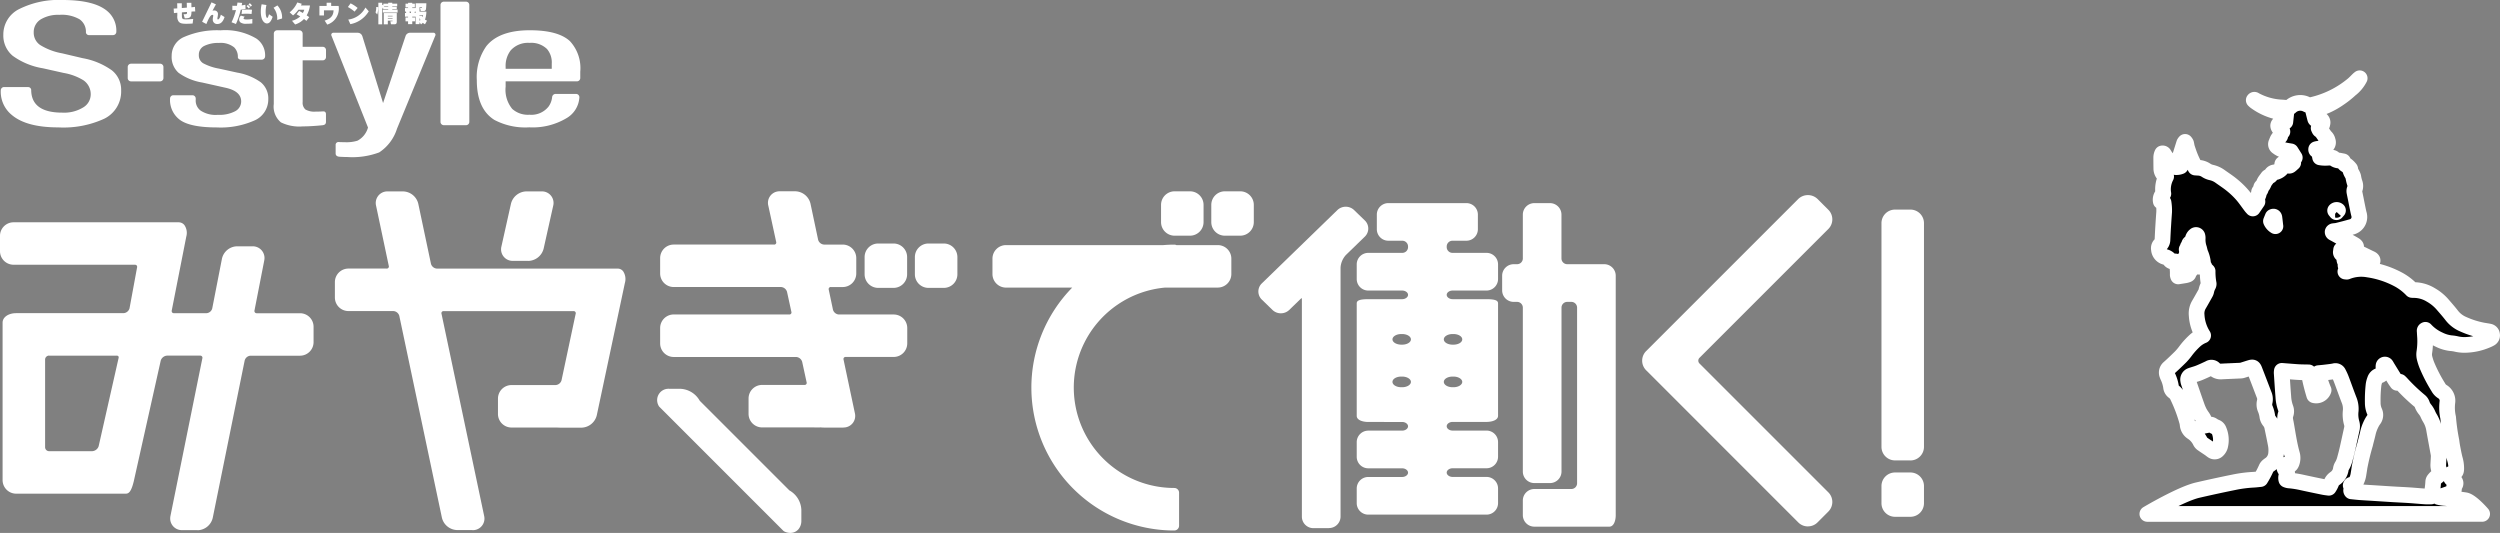
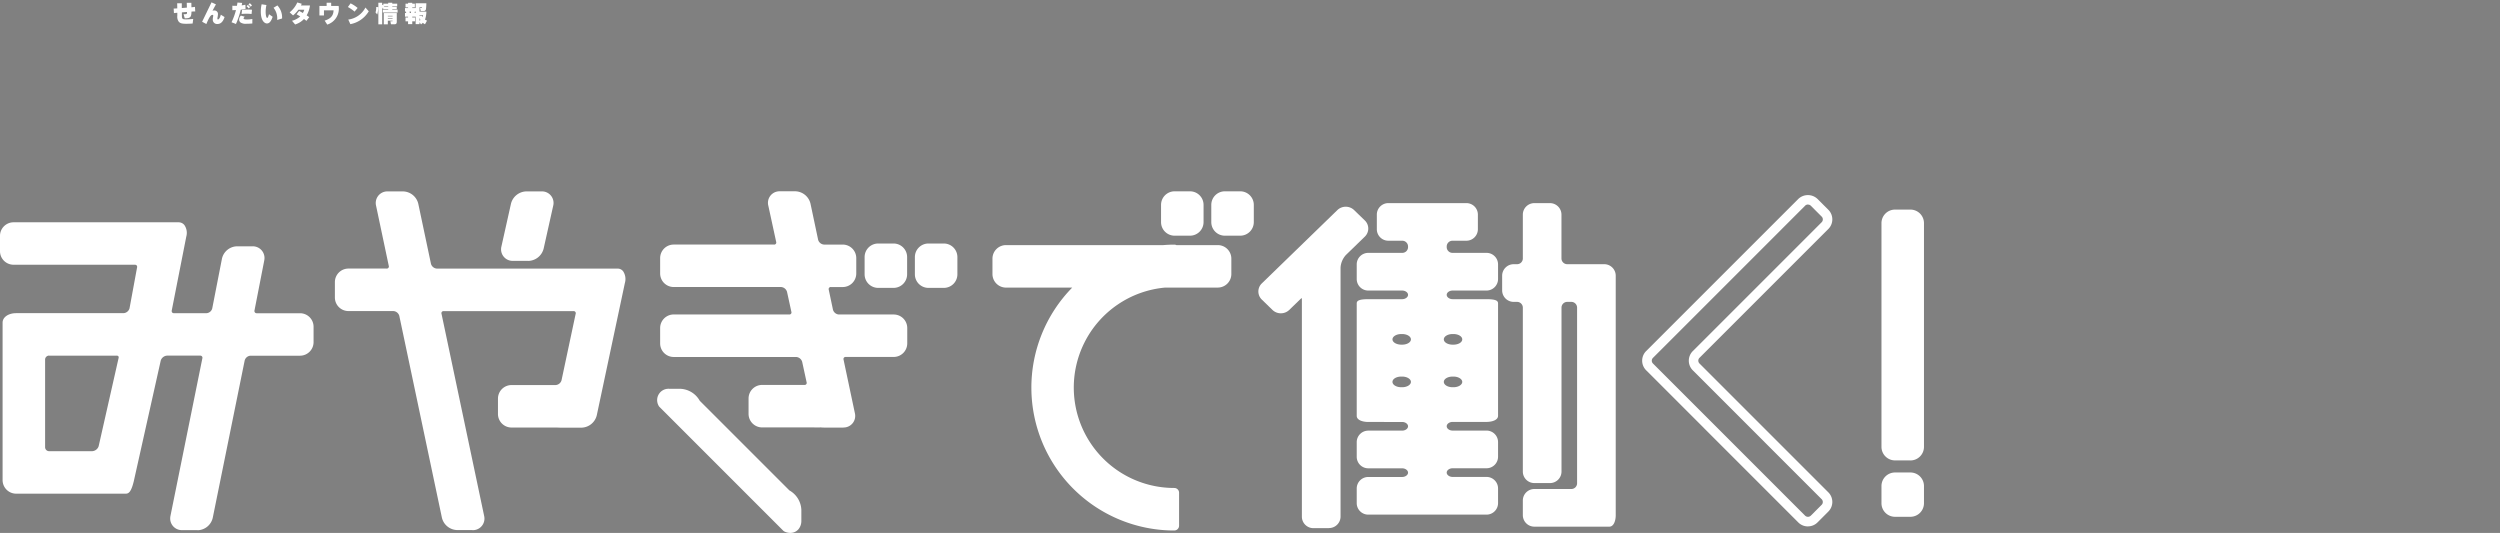
<svg xmlns="http://www.w3.org/2000/svg" width="319.002" height="68" viewBox="0 0 319.002 68">
  <rect x="0" y="0" width="319.002" height="68" fill="#808080" stroke="none" />
  <g id="グループ_5552" data-name="グループ 5552" transform="translate(-975 -243)">
    <g id="Clip_path_group" data-name="Clip path group" transform="translate(975 243)">
      <path id="パス_16" data-name="パス 16" d="M235.73,39.173a1.106,1.106,0,0,1,1.119-1.087h1.74A1.106,1.106,0,0,0,239.708,37V35.1a1.106,1.106,0,0,0-1.119-1.087h-9.922a1.107,1.107,0,0,0-1.12,1.087V37a1.107,1.107,0,0,0,1.12,1.087h1.744a1.106,1.106,0,0,1,1.119,1.087v.109a1.105,1.105,0,0,1-1.119,1.087H226.1a1.106,1.106,0,0,0-1.119,1.087v1.9a1.106,1.106,0,0,0,1.119,1.087h4.313a.936.936,0,1,1,.367,1.835,1,1,0,0,1-.367,0H226.1c-.616,0-1.119.077-1.119.172V60.8c0,.227.5.412,1.119.412h4.313a.936.936,0,1,1,.367,1.835,1,1,0,0,1-.367,0H226.1a1.106,1.106,0,0,0-1.119,1.087v1.9a1.106,1.106,0,0,0,1.119,1.087h4.313a.936.936,0,1,1,.367,1.835,1,1,0,0,1-.367,0H226.1a1.106,1.106,0,0,0-1.119,1.087v1.9a1.106,1.106,0,0,0,1.119,1.087h15.064a1.107,1.107,0,0,0,1.12-1.087v-1.9a1.107,1.107,0,0,0-1.12-1.087h-4.313a.936.936,0,1,1-.367-1.835,1,1,0,0,1,.367,0h4.313a1.106,1.106,0,0,0,1.12-1.087v-1.9a1.106,1.106,0,0,0-1.12-1.087h-4.313a.936.936,0,1,1-.367-1.835,1,1,0,0,1,.367,0h4.313c.617,0,1.12-.186,1.12-.412V46.454c0-.1-.5-.172-1.12-.172h-4.313a.936.936,0,1,1-.367-1.835,1,1,0,0,1,.367,0h4.313a1.106,1.106,0,0,0,1.12-1.087v-1.9a1.107,1.107,0,0,0-1.12-1.087h-4.313a1.106,1.106,0,0,1-1.119-1.087v-.113ZM229.174,51.03c0-.372.5-.68,1.12-.68h.113c.617,0,1.12.3,1.12.68s-.5.675-1.12.675h-.113C229.677,51.7,229.174,51.4,229.174,51.03Zm1.12,6.107c-.617,0-1.12-.3-1.12-.68s.5-.68,1.12-.68h.113c.617,0,1.12.308,1.12.68s-.5.68-1.12.68Zm7.783-.68c0,.372-.5.68-1.119.68h-.113c-.616,0-1.119-.3-1.119-.68s.5-.68,1.119-.68h.113C237.574,55.778,238.077,56.086,238.077,56.457Zm-1.119-6.107c.616,0,1.119.3,1.119.68s-.5.675-1.119.675h-.113c-.616,0-1.119-.3-1.119-.675s.5-.68,1.119-.68Z" transform="translate(-51.493 -7.726)" fill="#fff" />
      <path id="パス_17" data-name="パス 17" d="M241.054,73.285H225.99a1.47,1.47,0,0,1-1.486-1.45v-1.9a1.472,1.472,0,0,1,1.486-1.454H230.3c.408,0,.753-.254.753-.553s-.345-.553-.753-.553H225.99a1.472,1.472,0,0,1-1.486-1.454v-1.9a1.475,1.475,0,0,1,1.486-1.454H230.3c.408,0,.753-.254.753-.553s-.345-.553-.753-.553H225.99c-.739,0-1.486-.24-1.486-.779V46.332c0-.322.253-.539,1.486-.539H230.3c.408,0,.753-.254.753-.553s-.345-.548-.753-.548H225.99a1.472,1.472,0,0,1-1.486-1.454v-1.9a1.475,1.475,0,0,1,1.486-1.454H230.3a.735.735,0,0,0,.753-.72v-.109a.738.738,0,0,0-.753-.72h-1.744a1.47,1.47,0,0,1-1.486-1.45v-1.9a1.47,1.47,0,0,1,1.486-1.45h9.922a1.468,1.468,0,0,1,1.486,1.45v1.9a1.47,1.47,0,0,1-1.486,1.45h-1.74a.735.735,0,0,0-.752.72v.109a.738.738,0,0,0,.752.72h4.313a1.472,1.472,0,0,1,1.487,1.454v1.9a1.475,1.475,0,0,1-1.487,1.454h-4.313c-.407,0-.752.254-.752.548s.345.553.752.553h4.313c1.232,0,1.487.217,1.487.539V60.676c0,.539-.748.779-1.487.779h-4.313c-.407,0-.752.254-.752.553s.345.553.752.553h4.313a1.472,1.472,0,0,1,1.487,1.454v1.9a1.475,1.475,0,0,1-1.487,1.454h-4.313c-.407,0-.752.254-.752.553s.345.553.752.553h4.313a1.472,1.472,0,0,1,1.487,1.454v1.9A1.471,1.471,0,0,1,241.054,73.285ZM225.99,69.212a.735.735,0,0,0-.752.72v1.9a.738.738,0,0,0,.752.72h15.064a.735.735,0,0,0,.753-.72v-1.9a.738.738,0,0,0-.753-.72h-4.313a1.3,1.3,0,1,1,0-2.569h4.313a.735.735,0,0,0,.753-.72v-1.9a.738.738,0,0,0-.753-.72h-4.313a1.3,1.3,0,1,1,0-2.569h4.313a1.65,1.65,0,0,0,.753-.14V46.582a4.679,4.679,0,0,0-.753-.05h-4.313a1.3,1.3,0,1,1,0-2.569h4.313a.735.735,0,0,0,.753-.72v-1.9a.738.738,0,0,0-.753-.72h-4.313a1.472,1.472,0,0,1-1.486-1.454v-.109a1.475,1.475,0,0,1,1.486-1.454h1.74a.741.741,0,0,0,.757-.72v-1.9a.739.739,0,0,0-.757-.72h-9.922a.735.735,0,0,0-.753.72v1.9a.738.738,0,0,0,.753.72H230.3a1.471,1.471,0,0,1,1.486,1.454v.109a1.474,1.474,0,0,1-1.486,1.454H225.99a.735.735,0,0,0-.752.72v1.9a.738.738,0,0,0,.752.72H230.3a1.3,1.3,0,1,1,0,2.569H225.99a5.2,5.2,0,0,0-.752.05V60.595a1.711,1.711,0,0,0,.752.14H230.3a1.3,1.3,0,1,1,0,2.569H225.99a.735.735,0,0,0-.752.72v1.9a.738.738,0,0,0,.752.72H230.3a1.3,1.3,0,1,1,.376,2.569,1.312,1.312,0,0,1-.376,0H225.99Z" transform="translate(-51.385 -7.618)" fill="#fff" />
      <path id="パス_18" data-name="パス 18" d="M259.679,41.807h-2.723a1.106,1.106,0,0,1-1.119-1.087V35.1a1.106,1.106,0,0,0-1.119-1.087h-1.962a1.107,1.107,0,0,0-1.12,1.087v5.623a1.105,1.105,0,0,1-1.119,1.087h-.4A1.106,1.106,0,0,0,249,42.9v1.9a1.106,1.106,0,0,0,1.119,1.087h.4a1.105,1.105,0,0,1,1.119,1.087v20.95a1.107,1.107,0,0,0,1.12,1.087h1.957a1.106,1.106,0,0,0,1.119-1.087V46.963a1.106,1.106,0,0,1,1.119-1.087h.485a1.107,1.107,0,0,1,1.119,1.087V69.4a1.106,1.106,0,0,1-1.119,1.087h-4.685a1.105,1.105,0,0,0-1.119,1.087v1.9a1.105,1.105,0,0,0,1.119,1.087h9.555c.25,0,.449-.489.449-1.087V42.9a1.107,1.107,0,0,0-1.12-1.087h-1.957Z" transform="translate(-56.952 -7.728)" fill="#fff" />
      <path id="パス_19" data-name="パス 19" d="M262.2,74.822h-9.555a1.471,1.471,0,0,1-1.486-1.454v-1.9a1.47,1.47,0,0,1,1.486-1.45h4.685a.735.735,0,0,0,.752-.72V46.86a.737.737,0,0,0-.752-.72h-.485a.735.735,0,0,0-.752.72v20.95a1.471,1.471,0,0,1-1.486,1.45h-1.962a1.47,1.47,0,0,1-1.486-1.45V46.86a.738.738,0,0,0-.753-.72h-.4a1.472,1.472,0,0,1-1.486-1.454v-1.9a1.475,1.475,0,0,1,1.486-1.454h.4a.735.735,0,0,0,.753-.72V34.989a1.47,1.47,0,0,1,1.486-1.45h1.957a1.471,1.471,0,0,1,1.486,1.45v5.622a.738.738,0,0,0,.752.72h4.685a1.472,1.472,0,0,1,1.487,1.454V73.368c0,.7-.254,1.454-.816,1.454m-9.555-4.073a.734.734,0,0,0-.752.72v1.9a.734.734,0,0,0,.752.72h9.487a1.415,1.415,0,0,0,.15-.72V42.786a.738.738,0,0,0-.753-.72h-4.685a1.471,1.471,0,0,1-1.486-1.45V34.994a.738.738,0,0,0-.752-.72h-1.962a.734.734,0,0,0-.752.72v5.623a1.471,1.471,0,0,1-1.487,1.45H250a.735.735,0,0,0-.752.72v1.9a.738.738,0,0,0,.752.72h.4a1.472,1.472,0,0,1,1.487,1.454v20.95a.737.737,0,0,0,.752.72h1.962a.735.735,0,0,0,.752-.72V46.864a1.475,1.475,0,0,1,1.486-1.454h.485a1.476,1.476,0,0,1,1.491,1.454V69.3a1.475,1.475,0,0,1-1.486,1.454h-4.689Z" transform="translate(-56.844 -7.62)" fill="#fff" />
      <path id="パス_20" data-name="パス 20" d="M221.7,37.8a1.067,1.067,0,0,0,.027-1.509l-.027-.027-1.387-1.346a1.146,1.146,0,0,0-1.581,0l-9.664,9.374a1.067,1.067,0,0,0-.027,1.509l.027.027,1.386,1.346a1.144,1.144,0,0,0,1.586,0l1.463-1.418c.434-.421.793-.281.793.317V73.8a1.105,1.105,0,0,0,1.119,1.087h1.962A1.113,1.113,0,0,0,218.5,73.8V41.995a2.941,2.941,0,0,1,.793-1.853l2.419-2.342Z" transform="translate(-47.802 -7.861)" fill="#fff" />
      <path id="パス_21" data-name="パス 21" d="M217.265,75.147H215.3a1.47,1.47,0,0,1-1.486-1.45V45.966a.761.761,0,0,0-.019-.177.784.784,0,0,0-.154.118l-1.463,1.418a1.547,1.547,0,0,1-2.093,0L208.7,45.979a1.431,1.431,0,0,1-.036-2.025l.036-.036,9.664-9.378a1.547,1.547,0,0,1,2.093,0l1.391,1.346a1.432,1.432,0,0,1,.036,2.025l-.036.036-2.419,2.347a2.645,2.645,0,0,0-.68,1.59v31.8a1.471,1.471,0,0,1-1.486,1.45m-3.416-30.11c.321,0,.7.245.7.929V73.689a.737.737,0,0,0,.752.72h1.962a.742.742,0,0,0,.756-.72v-31.8a3.342,3.342,0,0,1,.9-2.12l2.415-2.342a.7.7,0,0,0,.022-.992l-.022-.023-1.386-1.346a.8.8,0,0,0-1.074,0l-9.664,9.378a.7.7,0,0,0-.018.992l.018.018L210.6,46.8a.8.8,0,0,0,1.073,0l1.463-1.418a1.029,1.029,0,0,1,.712-.344" transform="translate(-47.693 -7.754)" fill="#fff" />
      <path id="パス_22" data-name="パス 22" d="M193.283,41.25h-5.546v-.059c-.467,0-.933.023-1.391.059H166.267a1.122,1.122,0,0,0-1.119,1.119v1.957a1.122,1.122,0,0,0,1.119,1.119h9.99a17.624,17.624,0,0,0,11.48,30.994v-4.2a13.423,13.423,0,0,1-1.182-26.794h6.732a1.121,1.121,0,0,0,1.119-1.119V42.369a1.121,1.121,0,0,0-1.119-1.119" transform="translate(-37.892 -9.359)" fill="#fff" />
      <path id="パス_23" data-name="パス 23" d="M187.551,76.87a18.233,18.233,0,0,1-13.026-30.994h-8.445a1.731,1.731,0,0,1-1.731-1.731V42.184a1.731,1.731,0,0,1,1.731-1.731H186.16c.5-.041.956-.059,1.391-.059a.585.585,0,0,1,.263.059H193.1a1.731,1.731,0,0,1,1.731,1.731v1.957a1.731,1.731,0,0,1-1.731,1.731h-6.705a12.811,12.811,0,0,0,1.155,25.571.612.612,0,0,1,.612.612v4.2a.612.612,0,0,1-.612.612m-.258-35.248c-.331,0-.679.023-1.087.054H166.076a.517.517,0,0,0-.512.512v1.957a.516.516,0,0,0,.508.512h9.99a.61.61,0,0,1,.4,1.074,17.014,17.014,0,0,0,10.475,29.911V72.657a14.034,14.034,0,0,1-.63-28h6.786a.507.507,0,0,0,.508-.512V42.184a.516.516,0,0,0-.508-.512h-5.55a.568.568,0,0,1-.258-.059" transform="translate(-37.71 -9.178)" fill="#fff" />
-       <path id="パス_24" data-name="パス 24" d="M295.145,36.281a1.12,1.12,0,0,0,0-1.586l-1.387-1.386a1.121,1.121,0,0,0-1.581,0L275.731,49.755l-1.586,1.586-1.386,1.386a1.121,1.121,0,0,0,0,1.581l1.386,1.386c.435.435,1.147,1.151,1.586,1.586l16.446,16.446a1.121,1.121,0,0,0,1.581,0l1.387-1.386a1.12,1.12,0,0,0,0-1.586L278.7,54.308a1.121,1.121,0,0,1,0-1.581l16.446-16.442Z" transform="translate(-62.28 -7.493)" fill="#fff" />
      <path id="パス_25" data-name="パス 25" d="M292.786,74.488a1.72,1.72,0,0,1-1.223-.507L272.149,54.563a1.73,1.73,0,0,1,0-2.447L291.567,32.7a1.774,1.774,0,0,1,2.446,0l1.387,1.386a1.732,1.732,0,0,1,0,2.447L278.954,52.977a.509.509,0,0,0,0,.72L295.4,70.143a1.732,1.732,0,0,1,0,2.447l-1.382,1.386a1.721,1.721,0,0,1-1.223.507m0-41.07a.5.5,0,0,0-.358.15L273.019,52.981a.509.509,0,0,0,0,.72L292.437,73.12a.526.526,0,0,0,.72,0l1.386-1.386a.509.509,0,0,0,0-.72L278.1,54.567a1.73,1.73,0,0,1,0-2.447l16.446-16.446a.509.509,0,0,0,0-.72l-1.386-1.386a.492.492,0,0,0-.362-.145" transform="translate(-62.1 -7.317)" fill="#fff" />
      <path id="パス_26" data-name="パス 26" d="M89.441,33.476a.859.859,0,0,0-.593-1.06.836.836,0,0,0-.281-.032H86.61a1.46,1.46,0,0,0-1.364,1.092l-1.219,5.459A.862.862,0,0,0,84.621,40a.839.839,0,0,0,.281.032h1.957a1.46,1.46,0,0,0,1.364-1.092l1.219-5.459Z" transform="translate(-19.443 -7.357)" fill="#fff" />
      <path id="パス_27" data-name="パス 27" d="M86.678,40.465H84.716A1.472,1.472,0,0,1,83.2,39.042a1.437,1.437,0,0,1,.045-.417l1.219-5.459A2.074,2.074,0,0,1,86.42,31.6h1.957a1.474,1.474,0,0,1,1.472,1.839L88.631,38.9a2.073,2.073,0,0,1-1.957,1.572m-.254-7.648a.859.859,0,0,0-.77.616L84.431,38.9a.257.257,0,0,0,.14.335.235.235,0,0,0,.136.014h1.962a.857.857,0,0,0,.77-.616l1.219-5.459a.257.257,0,0,0-.14-.335.25.25,0,0,0-.14-.014H86.42Z" transform="translate(-19.262 -7.178)" fill="#fff" />
      <path id="パス_28" data-name="パス 28" d="M92.029,42.233H68.96a1.445,1.445,0,0,1-1.35-1.1L65.992,33.48a1.445,1.445,0,0,0-1.35-1.1H62.68a.875.875,0,0,0-.915.829,1.048,1.048,0,0,0,.027.267l1.617,7.657a.871.871,0,0,1-.888,1.1H57.674a1.122,1.122,0,0,0-1.119,1.119v1.962a1.121,1.121,0,0,0,1.119,1.119H63.41a1.454,1.454,0,0,1,1.355,1.1L70.2,73.286a1.445,1.445,0,0,0,1.35,1.1h1.962a.868.868,0,0,0,.915-.825.928.928,0,0,0-.027-.272L68.964,47.53a.871.871,0,0,1,.888-1.1H86.38a.871.871,0,0,1,.915.825.922.922,0,0,1-.027.272l-1.794,8.463a1.45,1.45,0,0,1-1.355,1.1H78.5a1.121,1.121,0,0,0-1.119,1.119v1.957A1.121,1.121,0,0,0,78.5,61.285h4.735c.616,0,1.119,0,1.119.009s.5.009,1.119.009h1.957a1.454,1.454,0,0,0,1.355-1.1l3.583-16.881c.127-.6-.018-1.1-.321-1.1" transform="translate(-13.206 -7.357)" fill="#fff" />
      <path id="パス_29" data-name="パス 29" d="M73.322,74.817H71.361a2.055,2.055,0,0,1-1.948-1.577L63.976,47.484a.838.838,0,0,0-.757-.612H57.488a1.731,1.731,0,0,1-1.731-1.731V43.18a1.731,1.731,0,0,1,1.731-1.731h4.848a.268.268,0,0,0,.294-.358l-1.617-7.657a1.48,1.48,0,0,1,1.087-1.79,1.461,1.461,0,0,1,.394-.041h1.957A2.05,2.05,0,0,1,66.4,33.185l1.617,7.657a.838.838,0,0,0,.757.612h23.07a.875.875,0,0,1,.693.34,1.8,1.8,0,0,1,.223,1.5L89.175,60.17a2.064,2.064,0,0,1-1.948,1.581H85.265c-.621,0-.96,0-1.169-.018H78.3A1.731,1.731,0,0,1,76.566,60V58.045A1.731,1.731,0,0,1,78.3,56.314H83.92a.838.838,0,0,0,.757-.612l1.8-8.463a.266.266,0,0,0-.154-.344.231.231,0,0,0-.136-.014H69.657a.265.265,0,0,0-.29.358L74.8,73a1.479,1.479,0,0,1-1.486,1.83M57.483,42.681a.508.508,0,0,0-.507.512v1.962a.511.511,0,0,0,.507.512h5.731a2.05,2.05,0,0,1,1.948,1.581L70.6,73a.838.838,0,0,0,.757.612h1.962a.266.266,0,0,0,.3-.222.274.274,0,0,0-.014-.136L68.171,47.5a1.478,1.478,0,0,1,1.486-1.83H86.189a1.483,1.483,0,0,1,1.527,1.436,1.7,1.7,0,0,1-.041.4L85.881,55.97a2.059,2.059,0,0,1-1.948,1.581H78.306a.507.507,0,0,0-.507.508v1.957a.513.513,0,0,0,.507.512h4.734c.6,0,.951,0,1.164.018h3.031a.837.837,0,0,0,.757-.612l3.583-16.881a1.338,1.338,0,0,0,.032-.358H68.783a2.05,2.05,0,0,1-1.948-1.581l-1.617-7.657a.838.838,0,0,0-.757-.612H62.5a.27.27,0,0,0-.308.226.275.275,0,0,0,.014.136l1.617,7.657a1.478,1.478,0,0,1-1.486,1.83H57.492Z" transform="translate(-13.025 -7.18)" fill="#fff" />
      <path id="パス_30" data-name="パス 30" d="M40.034,50.206a1.125,1.125,0,0,0-1.119-1.124h-5.5a.887.887,0,0,1-.929-.843.946.946,0,0,1,.023-.254l1.237-6.338a.889.889,0,0,0-.652-1.074.95.95,0,0,0-.254-.023H30.882a1.415,1.415,0,0,0-1.332,1.1l-1.237,6.338a1.425,1.425,0,0,1-1.337,1.1H22.836a.871.871,0,0,1-.915-.82.912.912,0,0,1,.027-.272l1.848-9.4c.131-.6-.036-1.1-.371-1.1H2.362a1.128,1.128,0,0,0-1.124,1.119v1.962A1.122,1.122,0,0,0,2.362,41.7H17.829a.861.861,0,0,1,.911.82.824.824,0,0,1-.032.276l-.961,5.2a1.459,1.459,0,0,1-1.355,1.1H2.692c-.616,0-1.119.267-1.119.593v20.1A1.119,1.119,0,0,0,2.692,70.9H16.678c.091,0,.285-.489.435-1.087l3.452-15.436a1.507,1.507,0,0,1,1.386-1.087h4.209a.885.885,0,0,1,.924.838.982.982,0,0,1-.027.258L22.99,74.467a.875.875,0,0,0,.634,1.069.85.85,0,0,0,.263.027h1.962a1.43,1.43,0,0,0,1.341-1.1l4.069-20.08a1.439,1.439,0,0,1,1.341-1.1h6.316a1.121,1.121,0,0,0,1.119-1.119ZM13.811,65.61a1.533,1.533,0,0,1-1.4,1.087H6.892a1.122,1.122,0,0,1-1.119-1.119V54.405a1.122,1.122,0,0,1,1.119-1.119H15.51a.821.821,0,0,1,.879.77.757.757,0,0,1-.041.317l-2.542,11.24Z" transform="translate(-0.631 -8.52)" fill="#fff" />
      <path id="パス_31" data-name="パス 31" d="M25.665,75.986H23.7a1.486,1.486,0,0,1-1.531-1.445,1.776,1.776,0,0,1,.036-.381l4.064-20.075a.276.276,0,0,0-.168-.353.317.317,0,0,0-.131-.014H21.764a.906.906,0,0,0-.8.625L17.519,69.765c-.326,1.314-.621,1.568-1.028,1.568H2.514A1.733,1.733,0,0,1,.783,69.6V49.5c0-.684.743-1.2,1.731-1.2H16.219a.852.852,0,0,0,.761-.616l.956-5.183a.325.325,0,0,0-.036-.281.311.311,0,0,0-.245-.1H2.183A1.731,1.731,0,0,1,.452,40.4V38.436a1.73,1.73,0,0,1,1.731-1.731H23.25a.932.932,0,0,1,.734.358,1.76,1.76,0,0,1,.236,1.477l-1.848,9.392a.322.322,0,0,0,.041.272.3.3,0,0,0,.249.1H26.8a.812.812,0,0,0,.734-.607l1.237-6.338a2.016,2.016,0,0,1,1.93-1.59h1.962a1.494,1.494,0,0,1,1.54,1.45,1.74,1.74,0,0,1-.036.376l-1.237,6.338a.287.287,0,0,0,.177.362.317.317,0,0,0,.131.014h5.5a1.727,1.727,0,0,1,1.726,1.731v1.957a1.733,1.733,0,0,1-1.731,1.731H32.416a.821.821,0,0,0-.743.612L27.6,74.409A2.039,2.039,0,0,1,25.665,76m-3.9-23.5h4.209a1.5,1.5,0,0,1,1.536,1.445,1.565,1.565,0,0,1-.041.385L23.4,74.409a.312.312,0,0,0,.045.267.334.334,0,0,0,.254.1h1.962a.833.833,0,0,0,.748-.607l4.068-20.08A2.04,2.04,0,0,1,32.42,52.5h6.316A.507.507,0,0,0,39.243,52V50.035a.51.51,0,0,0-.507-.512h-5.5a1.5,1.5,0,0,1-1.54-1.454,1.7,1.7,0,0,1,.036-.371l1.237-6.338a.306.306,0,0,0-.05-.272.314.314,0,0,0-.258-.1H30.7a.817.817,0,0,0-.734.6l-1.237,6.343a2.017,2.017,0,0,1-1.935,1.59H22.657a1.475,1.475,0,0,1-1.522-1.432,1.718,1.718,0,0,1,.041-.4L23.024,38.3a1.256,1.256,0,0,0,.027-.367H2.183a.513.513,0,0,0-.512.507V40.4a.51.51,0,0,0,.512.507H17.651a1.474,1.474,0,0,1,1.522,1.427,1.564,1.564,0,0,1-.045.408l-.956,5.183a2.064,2.064,0,0,1-1.957,1.595H2.514a1.146,1.146,0,0,0-.507.1V69.6a.507.507,0,0,0,.507.507H16.151q.109-.306.19-.625l3.448-15.422a2.129,2.129,0,0,1,1.984-1.568M12.232,67.124H6.714a1.731,1.731,0,0,1-1.731-1.731V54.221A1.731,1.731,0,0,1,6.714,52.49h8.617a1.434,1.434,0,0,1,1.491,1.377,1.512,1.512,0,0,1-.059.471L14.225,65.566a2.15,2.15,0,0,1-2,1.563M6.714,53.714a.51.51,0,0,0-.507.512V65.4a.51.51,0,0,0,.507.512h5.514a.928.928,0,0,0,.811-.63l2.537-11.222a.3.3,0,0,0-.018-.258.278.278,0,0,0-.226-.082H6.714Z" transform="translate(-0.452 -8.34)" fill="#fff" />
      <path id="パス_32" data-name="パス 32" d="M197.183,33.5a1.121,1.121,0,0,0-1.119-1.119h-1.957a1.122,1.122,0,0,0-1.12,1.119v2.2a1.122,1.122,0,0,0,1.12,1.119h1.957a1.121,1.121,0,0,0,1.119-1.119Z" transform="translate(-44.22 -7.357)" fill="#fff" />
      <path id="パス_33" data-name="パス 33" d="M195.883,37.251h-1.962a1.731,1.731,0,0,1-1.731-1.731v-2.2a1.731,1.731,0,0,1,1.731-1.731h1.962a1.731,1.731,0,0,1,1.731,1.731v2.2A1.734,1.734,0,0,1,195.883,37.251Zm-1.962-4.435a.506.506,0,0,0-.507.507v2.2a.51.51,0,0,0,.511.507h1.962a.511.511,0,0,0,.512-.507v-2.2a.508.508,0,0,0-.512-.507h-1.966Z" transform="translate(-44.039 -7.177)" fill="#fff" />
      <path id="パス_34" data-name="パス 34" d="M202.4,32.384h1.962a1.121,1.121,0,0,1,1.119,1.119v2.2a1.122,1.122,0,0,1-1.119,1.119H202.4a1.119,1.119,0,0,1-1.119-1.119V33.5A1.119,1.119,0,0,1,202.4,32.384Z" transform="translate(-46.107 -7.357)" fill="#fff" />
      <path id="パス_35" data-name="パス 35" d="M204.18,37.251h-1.962a1.731,1.731,0,0,1-1.731-1.731v-2.2a1.731,1.731,0,0,1,1.731-1.731h1.962a1.731,1.731,0,0,1,1.731,1.731v2.2A1.734,1.734,0,0,1,204.18,37.251Zm-1.962-4.435a.507.507,0,0,0-.508.507v2.2a.511.511,0,0,0,.512.507h1.957a.514.514,0,0,0,.512-.507v-2.2a.508.508,0,0,0-.512-.507Z" transform="translate(-45.925 -7.177)" fill="#fff" />
      <path id="パス_36" data-name="パス 36" d="M313.072,78.806h1.962a1.121,1.121,0,0,1,1.119,1.119v2.2a1.121,1.121,0,0,1-1.119,1.119h-1.962a1.119,1.119,0,0,1-1.119-1.119v-2.2A1.119,1.119,0,0,1,313.072,78.806Z" transform="translate(-71.264 -17.91)" fill="#fff" />
      <path id="パス_37" data-name="パス 37" d="M314.854,83.674h-1.962a1.731,1.731,0,0,1-1.731-1.731V79.751a1.731,1.731,0,0,1,1.731-1.731h1.962a1.731,1.731,0,0,1,1.731,1.731v2.193A1.731,1.731,0,0,1,314.854,83.674Zm-1.962-4.435a.507.507,0,0,0-.507.512v2.193a.51.51,0,0,0,.507.512h1.962a.51.51,0,0,0,.508-.512V79.751a.513.513,0,0,0-.508-.512Z" transform="translate(-71.084 -17.731)" fill="#fff" />
      <path id="パス_38" data-name="パス 38" d="M316.153,36.517a1.121,1.121,0,0,0-1.119-1.119h-1.962a1.122,1.122,0,0,0-1.119,1.119V65.065a1.122,1.122,0,0,0,1.119,1.119h1.962a1.118,1.118,0,0,0,1.119-1.119Z" transform="translate(-71.264 -8.042)" fill="#fff" />
      <path id="パス_39" data-name="パス 39" d="M314.854,66.611h-1.962a1.734,1.734,0,0,1-1.731-1.731V36.337a1.731,1.731,0,0,1,1.731-1.731h1.962a1.731,1.731,0,0,1,1.731,1.731V64.885a1.734,1.734,0,0,1-1.731,1.731M312.892,35.83a.507.507,0,0,0-.507.512V64.889a.506.506,0,0,0,.507.507h1.962a.506.506,0,0,0,.508-.507V36.337a.51.51,0,0,0-.508-.512h-1.962Z" transform="translate(-71.084 -7.862)" fill="#fff" />
      <path id="パス_40" data-name="パス 40" d="M130.554,44.482a.87.87,0,0,1,.616-1.069.925.925,0,0,1,.272-.027h1.49a1.128,1.128,0,0,0,1.123-1.119V40.309a1.122,1.122,0,0,0-1.123-1.119h-2.383a1.445,1.445,0,0,1-1.351-1.1l-.974-4.608a1.45,1.45,0,0,0-1.355-1.1h-1.957a.864.864,0,0,0-.911.82.786.786,0,0,0,.032.272l1,4.608a.866.866,0,0,1-.607,1.065.94.94,0,0,1-.277.032H111.367a1.122,1.122,0,0,0-1.12,1.119v1.957a1.122,1.122,0,0,0,1.12,1.119h13.7a1.449,1.449,0,0,1,1.359,1.1l.552,2.533a.865.865,0,0,1-.607,1.065.946.946,0,0,1-.277.032H111.367a1.122,1.122,0,0,0-1.12,1.119v1.962a1.122,1.122,0,0,0,1.12,1.119H127a1.456,1.456,0,0,1,1.359,1.1l.562,2.591a.866.866,0,0,1-.607,1.065.941.941,0,0,1-.277.032h-5.386a1.122,1.122,0,0,0-1.12,1.119v1.957a1.122,1.122,0,0,0,1.12,1.119h6.3c.616,0,1.119,0,1.124.009s.508.009,1.119.009h1.794a.872.872,0,0,0,.916-.825.931.931,0,0,0-.027-.272l-1.441-6.81a.871.871,0,0,1,.888-1.1h6.112a1.121,1.121,0,0,0,1.119-1.119V49.221a1.121,1.121,0,0,0-1.119-1.119h-7a1.444,1.444,0,0,1-1.35-1.1l-.535-2.528Z" transform="translate(-25.411 -7.358)" fill="#fff" />
      <path id="パス_41" data-name="パス 41" d="M132.818,61.737h-1.794a11.308,11.308,0,0,1-1.169-.032v.018c-.09,0-.539-.009-1.073-.009h-6.3a1.734,1.734,0,0,1-1.731-1.731V58.022a1.731,1.731,0,0,1,1.731-1.731h5.387a.264.264,0,0,0,.285-.358l-.562-2.592a.858.858,0,0,0-.761-.616H111.2a1.731,1.731,0,0,1-1.731-1.731V49.033A1.734,1.734,0,0,1,111.2,47.3h14.725a.259.259,0,0,0,.3-.217.277.277,0,0,0-.014-.136l-.552-2.533a.852.852,0,0,0-.761-.616H111.2a1.731,1.731,0,0,1-1.731-1.731V40.112a1.731,1.731,0,0,1,1.731-1.731h12.785a.263.263,0,0,0,.3-.217.292.292,0,0,0-.014-.14l-1-4.608a1.47,1.47,0,0,1,1.073-1.79,1.51,1.51,0,0,1,.4-.045h1.962a2.053,2.053,0,0,1,1.948,1.581l.974,4.608a.836.836,0,0,0,.752.612h2.384a1.73,1.73,0,0,1,1.73,1.731v1.957a1.73,1.73,0,0,1-1.73,1.731h-1.491a.266.266,0,0,0-.3.222.283.283,0,0,0,.013.136l.535,2.533a.836.836,0,0,0,.752.612h7A1.729,1.729,0,0,1,141,49.029V50.99a1.733,1.733,0,0,1-1.73,1.731h-6.107a.263.263,0,0,0-.3.227.354.354,0,0,0,.013.136l1.441,6.81a1.478,1.478,0,0,1-1.486,1.83m-10.339-4.218a.507.507,0,0,0-.508.507V59.97a.513.513,0,0,0,.508.512h6.3c.576,0,.933,0,1.169.023V60.5c.09,0,.539,0,1.074,0h1.794a.267.267,0,0,0,.3-.222.278.278,0,0,0-.014-.136l-1.441-6.81a1.479,1.479,0,0,1,1.487-1.83h6.112a.506.506,0,0,0,.507-.507V49.033a.506.506,0,0,0-.507-.507h-7a2.05,2.05,0,0,1-1.948-1.581l-.535-2.528a1.478,1.478,0,0,1,1.486-1.83h1.491a.51.51,0,0,0,.512-.507V40.121a.514.514,0,0,0-.512-.512H130.39a2.049,2.049,0,0,1-1.948-1.581l-.974-4.608a.837.837,0,0,0-.756-.612h-1.962a.264.264,0,0,0-.285.358l1,4.608a1.477,1.477,0,0,1-1.074,1.794,1.544,1.544,0,0,1-.408.045H111.2a.511.511,0,0,0-.511.512v1.957a.507.507,0,0,0,.511.507h13.7a2.06,2.06,0,0,1,1.953,1.577l.548,2.533a1.472,1.472,0,0,1-1.073,1.79,1.51,1.51,0,0,1-.4.045H111.193a.506.506,0,0,0-.507.507V51a.507.507,0,0,0,.511.507h15.635a2.059,2.059,0,0,1,1.953,1.577l.563,2.591a1.476,1.476,0,0,1-1.069,1.79,1.545,1.545,0,0,1-.408.045h-5.387Z" transform="translate(-25.234 -7.174)" fill="#fff" />
      <path id="パス_42" data-name="パス 42" d="M145.152,41.01h1.962a1.122,1.122,0,0,1,1.12,1.119v2.2a1.122,1.122,0,0,1-1.12,1.119h-1.962a1.122,1.122,0,0,1-1.119-1.119v-2.2A1.121,1.121,0,0,1,145.152,41.01Z" transform="translate(-33.092 -9.318)" fill="#fff" />
      <path id="パス_43" data-name="パス 43" d="M146.928,45.871h-1.962a1.731,1.731,0,0,1-1.731-1.731v-2.2a1.731,1.731,0,0,1,1.731-1.731h1.962a1.731,1.731,0,0,1,1.731,1.731v2.2A1.731,1.731,0,0,1,146.928,45.871Zm-1.962-4.435a.51.51,0,0,0-.512.507v2.2a.507.507,0,0,0,.512.507h1.962a.507.507,0,0,0,.508-.507v-2.2a.507.507,0,0,0-.508-.507Z" transform="translate(-32.91 -9.137)" fill="#fff" />
      <path id="パス_44" data-name="パス 44" d="M153.449,41.01h1.962a1.121,1.121,0,0,1,1.119,1.119v2.2a1.121,1.121,0,0,1-1.119,1.119h-1.962a1.122,1.122,0,0,1-1.119-1.119v-2.2A1.121,1.121,0,0,1,153.449,41.01Z" transform="translate(-34.978 -9.318)" fill="#fff" />
      <path id="パス_45" data-name="パス 45" d="M155.231,45.871h-1.962a1.731,1.731,0,0,1-1.731-1.731v-2.2a1.731,1.731,0,0,1,1.731-1.731h1.962a1.734,1.734,0,0,1,1.731,1.731v2.2A1.731,1.731,0,0,1,155.231,45.871Zm-1.962-4.435a.51.51,0,0,0-.511.507v2.2a.507.507,0,0,0,.511.507h1.962a.507.507,0,0,0,.508-.507v-2.2a.507.507,0,0,0-.508-.507Z" transform="translate(-34.798 -9.137)" fill="#fff" />
      <path id="パス_46" data-name="パス 46" d="M114.081,66.273A2.35,2.35,0,0,0,112.111,65h-1.4a.842.842,0,0,0-.829,1.278l15.776,15.776a.839.839,0,0,0,1.277-.829v-1.4a2.352,2.352,0,0,0-1.277-1.971Z" transform="translate(-25.3 -14.769)" fill="#fff" />
      <path id="パス_47" data-name="パス 47" d="M125.964,82.588a1.688,1.688,0,0,1-.729-.168.63.63,0,0,1-.182-.127L109.278,66.518a.617.617,0,0,1-.127-.181,1.447,1.447,0,0,1,1.387-2.138h1.4a2.981,2.981,0,0,1,2.474,1.531l11.431,11.431a2.982,2.982,0,0,1,1.531,2.474v1.4A1.652,1.652,0,0,1,127,82.126a1.346,1.346,0,0,1-1.033.462m-.141-1.241a.481.481,0,0,0,.141.023.131.131,0,0,0,.113-.041.46.46,0,0,0,.073-.29v-1.4a1.756,1.756,0,0,0-.915-1.414.632.632,0,0,1-.182-.127L113.482,66.523a.628.628,0,0,1-.127-.181,1.765,1.765,0,0,0-1.414-.915h-1.4a.389.389,0,0,0-.308.1.314.314,0,0,0,0,.231Z" transform="translate(-25.121 -14.588)" fill="#fff" />
-       <path id="パス_48" data-name="パス 48" d="M35.421,4.28a.421.421,0,0,1,.421-.421h2.836a.427.427,0,0,1,.421.421V5.965h2.56a.421.421,0,0,1,.421.421v.888a.423.423,0,0,1-.421.421H39.1V13a1.147,1.147,0,0,0,.353.965,2.294,2.294,0,0,0,1.3.272c.544,0,.9-.027.9-.027.3-.036.421.122.421.353v.988c0,.231-.118.385-.421.421,0,0-1.359.15-2.537.15a5.327,5.327,0,0,1-2.786-.512,2.614,2.614,0,0,1-.915-2.338ZM60.366.628a.423.423,0,0,0-.421-.421H57.109a.423.423,0,0,0-.421.421V15.548a.427.427,0,0,0,.421.421h2.836a.421.421,0,0,0,.421-.421ZM21.335,8.543a.421.421,0,0,0-.421-.421H17.2a.423.423,0,0,0-.421.421V9.957a.423.423,0,0,0,.421.421h3.715a.426.426,0,0,0,.421-.421ZM65,8.77h5.885V8.127a2.641,2.641,0,0,0-.612-1.885,2.865,2.865,0,0,0-2.211-.775,2.944,2.944,0,0,0-2.415.956A3.235,3.235,0,0,0,65,8.539ZM70.932,12.4a.449.449,0,0,1,.421-.421H73.99a.423.423,0,0,1,.421.421,3.288,3.288,0,0,1-1.69,2.7,8.422,8.422,0,0,1-4.707,1.142,8.429,8.429,0,0,1-4.449-.947q-2.243-1.407-2.243-5.07a6.827,6.827,0,0,1,1.223-4.349q1.631-2.018,5.532-2.021,3.629,0,5.124,1.386a5.055,5.055,0,0,1,1.323,3.9v.811a.424.424,0,0,1-.421.421H65v.689a3.832,3.832,0,0,0,.847,2.832,2.977,2.977,0,0,0,2.2.739,2.784,2.784,0,0,0,2.442-1.056A2.513,2.513,0,0,0,70.932,12.4ZM4.042,11.1H1a.426.426,0,0,0-.421.421A3.827,3.827,0,0,0,2,14.673Q3.865,16.25,7.938,16.25a12.463,12.463,0,0,0,5.831-1.1,3.855,3.855,0,0,0,2.17-3.611,3.164,3.164,0,0,0-1.169-2.56,9.161,9.161,0,0,0-3.747-1.563L8.414,6.8A7.951,7.951,0,0,1,5.6,5.734a1.892,1.892,0,0,1-.816-1.6A1.888,1.888,0,0,1,5.8,2.4a4.3,4.3,0,0,1,2.243-.512,4.535,4.535,0,0,1,2.6.575,1.911,1.911,0,0,1,.8,1.663.389.389,0,0,0,.421.349h3.04a.423.423,0,0,0,.421-.421A3.256,3.256,0,0,0,14.2,1.435Q12.539-.006,8.454-.006A11.267,11.267,0,0,0,2.932,1.149,3.614,3.614,0,0,0,.906,4.43,3.358,3.358,0,0,0,2.093,7.107a9,9,0,0,0,3.865,1.6L8.6,9.3a7.1,7.1,0,0,1,2.542.947,2.157,2.157,0,0,1,.915,1.844A1.944,1.944,0,0,1,11.1,13.7a4.662,4.662,0,0,1-2.687.666c-2.637,0-3.951-.992-3.951-2.909a.389.389,0,0,0-.421-.349M34.311,7.18V7.089a2.572,2.572,0,0,0-1.119-2.175,7.79,7.79,0,0,0-4.576-1.051,10.48,10.48,0,0,0-4.576.82,2.593,2.593,0,0,0-1.654,2.433,2.706,2.706,0,0,0,.879,2.166,7.175,7.175,0,0,0,3.013,1.241l2.977.666q1.991.435,2,1.74a1.42,1.42,0,0,1-.761,1.255,4.3,4.3,0,0,1-2.211.462,3.472,3.472,0,0,1-2.188-.53,1.586,1.586,0,0,1-.639-1.409v-.14a.423.423,0,0,0-.421-.421H22.6a.423.423,0,0,0-.421.421,3.155,3.155,0,0,0,1.336,2.777q1.339.911,4.662.911a10.58,10.58,0,0,0,4.676-.847,2.932,2.932,0,0,0,1.862-2.741,2.666,2.666,0,0,0-.947-2.166,7.294,7.294,0,0,0-3.013-1.241l-2.333-.512a6.683,6.683,0,0,1-2.03-.689,1.178,1.178,0,0,1-.539-1.051,1.233,1.233,0,0,1,.707-1.164,4.094,4.094,0,0,1,1.885-.372,2.748,2.748,0,0,1,1.916.566,1.687,1.687,0,0,1,.471,1.26c0,.172.19.308.421.308h2.632a.421.421,0,0,0,.421-.421M46.7,4.575a.613.613,0,0,0-.544-.4H43.046a.265.265,0,0,0-.294.231.246.246,0,0,0,.032.159l4.653,11.7A2.7,2.7,0,0,1,46.1,17.944a4.71,4.71,0,0,1-1.608.195c-.249,0-.584-.009-.766-.018a.361.361,0,0,0-.417.3v1.155c0,.3.245.408.526.421s.548.032.933.032a9.78,9.78,0,0,0,4.1-.589,5.621,5.621,0,0,0,2.27-3.022l4.88-11.857a.261.261,0,0,0-.1-.358.254.254,0,0,0-.163-.032H52.791a.619.619,0,0,0-.553.4l-2.877,8.572L46.706,4.575Z" transform="translate(-0.481 0.006)" fill="#fff" />
      <path id="パス_49" data-name="パス 49" d="M30.819,1.072,30.8.452h.589l.009.575a4.166,4.166,0,0,0,.449-.054l.036.584c-.063,0-.213,0-.48.023-.014.725-.159.861-.861.856l-.15-.53a1.162,1.162,0,0,0,.376-.018c.05-.032.059-.082.063-.263l-.652.054v.385c0,.476.082.507.557.507.217,0,.462-.018.888-.059l-.072.589c-.222.014-.507.032-.788.032-.544,0-.829-.05-1.015-.308a1.088,1.088,0,0,1-.154-.711v-.39c-.258.027-.285.027-.43.05l-.036-.584c.159,0,.231-.009.462-.023L29.578.511h.589v.612l.652-.054Z" transform="translate(-6.97 -0.098)" fill="#fff" />
      <path id="パス_50" data-name="パス 50" d="M35.591.653c-.218.385-.335.607-.435.8a.758.758,0,0,1,.222-.036.451.451,0,0,1,.476.426v.036a2.406,2.406,0,0,1-.045.362,1.009,1.009,0,0,0-.027.231c0,.027,0,.091.077.091.122,0,.272-.24.358-.607l.48.3c-.1.3-.322.888-.906.888a.55.55,0,0,1-.6-.5V2.565a1.619,1.619,0,0,1,.045-.362,1.077,1.077,0,0,0,.018-.127.1.1,0,0,0-.082-.1h-.014c-.236,0-.458.367-.784,1.173l-.544-.29,1.2-2.478L35.6.644Z" transform="translate(-8.041 -0.082)" fill="#fff" />
      <path id="パス_51" data-name="パス 51" d="M38.687,2.926a8.133,8.133,0,0,0,.566-1.549c-.19.009-.267.009-.462.014V.824c.086,0,.195.009.326.009h.258c.041-.236.05-.29.068-.417l.6.045c-.027.15-.032.172-.063.317.24-.032.372-.063.476-.086l.018.539c-.131.027-.322.059-.616.1a9.558,9.558,0,0,1-.607,1.821l-.566-.222Zm1.681-.7c-.136.118-.145.19-.145.217,0,.131.3.131.439.131a3.832,3.832,0,0,0,.68-.063v.575c-.24.023-.485.036-.729.036a1.212,1.212,0,0,1-.743-.145.463.463,0,0,1-.213-.394.712.712,0,0,1,.227-.5l.48.136Zm.879-.349a6.143,6.143,0,0,0-.648-.036,5.861,5.861,0,0,0-.63.032l.063-.512a4.538,4.538,0,0,1,.7-.054,5.233,5.233,0,0,1,.566.027l-.054.539ZM40.771.724a1.676,1.676,0,0,1,.281.285l-.177.159A1.4,1.4,0,0,0,40.6.878L40.771.72ZM41.016.5a1.31,1.31,0,0,1,.281.29L41.12.946a1.4,1.4,0,0,0-.281-.285L41.011.5Z" transform="translate(-9.143 -0.09)" fill="#fff" />
      <path id="パス_52" data-name="パス 52" d="M44.242.793a3.864,3.864,0,0,0-.1.852c0,.417.077.8.2.8.086,0,.186-.326.227-.476l.467.326c-.226.671-.462.852-.734.852s-.779-.308-.779-1.522A4,4,0,0,1,43.63.7ZM45.61,2.7a2.144,2.144,0,0,0-.462-1.554l.489-.3a2.226,2.226,0,0,1,.6,1.667L45.61,2.7Z" transform="translate(-10.244 -0.154)" fill="#fff" />
      <path id="パス_53" data-name="パス 53" d="M49.4,1.332a4.122,4.122,0,0,1-.68.725l-.435-.394A3.392,3.392,0,0,0,49.26.4l.566.163c-.032.077-.054.127-.1.222h1.151a3.37,3.37,0,0,1-.421,1.26l.331.227-.362.476c-.131-.1-.19-.145-.313-.24a2.535,2.535,0,0,1-1.128.7l-.4-.471a2.445,2.445,0,0,0,1.047-.557c-.195-.122-.29-.172-.462-.267l.326-.43c.213.113.313.163.476.263a2,2,0,0,0,.181-.417H49.4Z" transform="translate(-11.325 -0.086)" fill="#fff" />
      <path id="パス_54" data-name="パス 54" d="M54.119.44H54.7V.852h.951a2.132,2.132,0,0,1-1.45,2.383l-.335-.512c1.015-.3,1.115-.874,1.142-1.309H53.78v.657H53.2V.852h.92V.44Z" transform="translate(-12.442 -0.095)" fill="#fff" />
      <path id="パス_55" data-name="パス 55" d="M58.759,1.605a4.862,4.862,0,0,0-.856-.589l.344-.471a4.348,4.348,0,0,1,.9.589l-.39.467Zm1.808-.045a3.491,3.491,0,0,1-1,1.074,3.423,3.423,0,0,1-1.35.566l-.267-.584A2.873,2.873,0,0,0,60.141,1.08Z" transform="translate(-13.512 -0.119)" fill="#fff" />
      <path id="パス_56" data-name="パス 56" d="M62.471,1.686a2.418,2.418,0,0,0,.086-.7l.249.018a3.118,3.118,0,0,1-.118.938Zm.947-.426c-.027-.059-.05-.113-.1-.208V3.2h-.489V.44h.489V.753L63.4.7l.059.082V.562h.625V.44h.521V.562h.63V.907h-.63V.975h.571v.276h-.571v.068h.68V1.69h-1.88V1.319h.684V1.251H63.54V1.183l-.118.077Zm1.762.5v1.1c0,.227-.068.335-.317.335h-.426l-.077-.385h.213c.073,0,.072,0,.072-.077h-.607V3.2h-.516V1.763ZM64.088.975V.907h-.539l.041.068h.5Zm-.05,1.214h.607V2.107h-.607Zm0,.3h.607V2.411h-.607Z" transform="translate(-14.551 -0.095)" fill="#fff" />
      <path id="パス_57" data-name="パス 57" d="M69.185,2.93v.249h-.494V2.223h-.43v.1h.362v.494h-.362v.358h-.535V2.821H67.4V2.327h.326v-.1h-.394V1.747h.154l-.027-.172h-.127V1.127h.394V1.041H67.4V.569h.326V.452h.535V.569h.331v.471h-.331v.086h.43V.515h1.368a5.986,5.986,0,0,1-.05.752.267.267,0,0,1-.276.236h-.394L69.253,1.1h.19c.063,0,.072,0,.072-.086h-.326V1.58h.874A3.159,3.159,0,0,1,69.887,2.6a1.387,1.387,0,0,0,.258.131l-.258.462a1.415,1.415,0,0,1-.281-.181,1.585,1.585,0,0,1-.227.2l-.195-.281ZM67.907,1.575c.014.063.032.131.036.172h.145c.009-.054.014-.136.018-.172h-.2Zm.784,0h-.1a.726.726,0,0,1-.036.172h.131V1.575Zm.494.444V2.11l.272-.032a.778.778,0,0,0,.1.195,1.213,1.213,0,0,0,.059-.254h-.426Zm0,.738c.077-.068.1-.091.118-.109a1.289,1.289,0,0,1-.118-.294Z" transform="translate(-15.656 -0.098)" fill="#fff" />
    </g>
    <g id="グループ_5383" data-name="グループ 5383" transform="translate(1249.001 253)">
-       <path id="パス_77" data-name="パス 77" d="M-573.262-911.421s4.267-2.541,6.435-3.041q2.3-.531,4.613-1a16.432,16.432,0,0,1,2.474-.323c.3-.015.6-.055.916-.085a10.913,10.913,0,0,0,.753-1.429.831.831,0,0,1,.268-.3c.114-.1.252-.171.363-.274a1.92,1.92,0,0,0,.615-1.3,3.984,3.984,0,0,0-.042-1.06c-.139-.743-.292-1.484-.45-2.223a1.706,1.706,0,0,0-.38-.829,1.224,1.224,0,0,1-.26-.633,3.829,3.829,0,0,0-.242-.888,1.412,1.412,0,0,1-.079-.951,1.46,1.46,0,0,0-.1-.906q-.6-1.578-1.209-3.149c-.116-.3-.226-.352-.529-.257-.332.1-.662.21-.995.312a.915.915,0,0,1-.222.046c-.831.039-1.663.07-2.493.113a1.15,1.15,0,0,1-.909-.342.478.478,0,0,0-.619-.067c-.424.2-.852.4-1.287.578-.28.115-.574.192-.862.287a2.184,2.184,0,0,0-.214.073.526.526,0,0,0-.335.59,1.4,1.4,0,0,0,.071.314c.351,1.02.7,2.041,1.061,3.057a6.676,6.676,0,0,0,.333.761,5.038,5.038,0,0,0,.294.464,2.486,2.486,0,0,1,.173.269.432.432,0,0,1-.02.517.517.517,0,0,0-.075.461c.147-.03.274-.053.4-.081s.235-.046.349-.081a.577.577,0,0,1,.519.066,2.284,2.284,0,0,0,.439.237.623.623,0,0,1,.373.379,3.165,3.165,0,0,1,.161,2.04,1.162,1.162,0,0,1-.334.542.5.5,0,0,1-.625.074c-.13-.079-.243-.184-.369-.27-.3-.206-.61-.4-.907-.614a.776.776,0,0,1-.278-.291,2.964,2.964,0,0,0-1.076-1.227,1.273,1.273,0,0,1-.558-.958,2.321,2.321,0,0,0-.064-.363,18.908,18.908,0,0,0-1.181-3.155,1.528,1.528,0,0,0-.52-.684.816.816,0,0,1-.354-.622,4.63,4.63,0,0,0-.37-1.237,2.731,2.731,0,0,1-.138-.342.77.77,0,0,1,.243-.831c.514-.456,1.01-.934,1.5-1.419a7.619,7.619,0,0,0,.62-.738,9.558,9.558,0,0,1,1.235-1.357,3.589,3.589,0,0,1,1.011-.622,5.393,5.393,0,0,1-.83-2.588,2.21,2.21,0,0,1,.306-1.374c.28-.476.548-.96.819-1.442a.863.863,0,0,0,.1-.252,2.658,2.658,0,0,1,.261-.738.371.371,0,0,0,.05-.217,8.281,8.281,0,0,1-.134-1.594l-.479-.477.065-.1c-.21,0-.42,0-.63,0a2.252,2.252,0,0,1-.847-.137.361.361,0,0,0-.388.007l.088.615c-.116.112-.336.107-.251.34.037.1-.04.169-.138.2a2.262,2.262,0,0,1-.262.073c-.295.05-.591.094-.918.146a.741.741,0,0,1-.055-.191,7.434,7.434,0,0,0-.145-1.649c-.125-.122-.266-.05-.4-.049a.512.512,0,0,1-.441-.191,1.162,1.162,0,0,0-.633-.409,1.069,1.069,0,0,1-.782-.979.618.618,0,0,1,.185-.588.9.9,0,0,0,.271-.667c.029-.618.059-1.235.1-1.853.033-.555.074-1.11.113-1.665a6.317,6.317,0,0,0-.078-1.2l-.351-.127a1.013,1.013,0,0,1,.326-.986,3.506,3.506,0,0,1,.356-2.192c-.065-.048-.14-.1-.211-.158a1.118,1.118,0,0,1-.407-.894q-.013-.673-.011-1.345a1.2,1.2,0,0,1,.124-.553.2.2,0,0,1,.243.126,4.837,4.837,0,0,0,1.073,1.248,4.478,4.478,0,0,1,.412.377,1.46,1.46,0,0,0,.625-.1,4.055,4.055,0,0,1-.12-.495,2.038,2.038,0,0,1,.068-.871c.17-.528.331-1.059.5-1.588a.825.825,0,0,1,.122-.17.824.824,0,0,1,.134.2c.051.193.069.4.131.586.134.41.272.82.438,1.217.177.423.388.833.6,1.274l.376.025a1.933,1.933,0,0,1,.985.311,1.989,1.989,0,0,0,.708.3,2.993,2.993,0,0,1,1.111.508c.508.364,1.034.7,1.516,1.1a10.732,10.732,0,0,1,1.255,1.2c.422.482.782,1.02,1.171,1.531.062.082.136.154.219.247l.589-.866a.5.5,0,0,0-.027-.173.444.444,0,0,1,.031-.442,1.179,1.179,0,0,0,.192-.561.258.258,0,0,1,.07-.167.655.655,0,0,0,.2-.448.172.172,0,0,1,.057-.122c.211-.146.26-.387.372-.595s.283-.39.417-.592c.068-.1.232-.128.329-.216s.158-.229.26-.316a.552.552,0,0,1,.292-.113,1.5,1.5,0,0,0,1.037-.709c-.124-.4-.1-.431.264-.416.18.007.361-.022.444.217.036.1.166.077.239.024.134-.1.252-.218.387-.338a.67.67,0,0,1,.2-.658l-.505-.8c-.274-.048-.557-.088-.836-.148a2.06,2.06,0,0,1-.857-.408.4.4,0,0,1-.148-.562,3.809,3.809,0,0,1,.155-.384,2.356,2.356,0,0,1,.209-.295c.044-.059.123-.111.13-.173a.923.923,0,0,1,.274-.541c-.017-.17-.16-.155-.228-.226a2.072,2.072,0,0,1-.2-.247c-.186-.268-.149-.438.13-.606a.831.831,0,0,1,.47-.148.894.894,0,0,0,.2-.031l.114-1.061a1.844,1.844,0,0,0-.579-.126,7.629,7.629,0,0,1-3.372-1.4c-.07-.052-.131-.117-.194-.174.072-.1.123-.034.164-.012a7.931,7.931,0,0,0,3.43.947c.227.013.453.037.679.056a.514.514,0,0,0,.41-.145,1.821,1.821,0,0,1,2.113-.282.75.75,0,0,0,.521.066,12.6,12.6,0,0,0,5.382-2.657c.218-.19.416-.4.625-.607.049-.047.1-.088.194-.162a4.181,4.181,0,0,1-1.182,1.418,11.979,11.979,0,0,1-1.472,1.163,9.881,9.881,0,0,1-1.587.9c-.555.239-1.124.444-1.7.667.083.33.166.67.254,1.009a.15.15,0,0,0,.173.115c.088-.011.174-.052.263-.063a.444.444,0,0,1,.495.578.681.681,0,0,1-.483.572c.055.1.08.211.145.253.359.229.5.651.8.93a.942.942,0,0,1,.22.449.531.531,0,0,1-.305.691,2.839,2.839,0,0,1-.987.326,1.448,1.448,0,0,0-.188.045c-.021.122.047.141.1.148.184.02.256.141.287.308.036.195.076.389.115.587a3.564,3.564,0,0,0,.881.051c.2-.01.394-.022.59-.016a.374.374,0,0,1,.249.078,1.14,1.14,0,0,0,.7.292c.162.036.327.062.514.1a.819.819,0,0,0,.416.483,2.419,2.419,0,0,1,.454.439.141.141,0,0,1,.047.078c.009.387.322.65.391,1.017a4.625,4.625,0,0,0,.2.8,1.058,1.058,0,0,1-.026.729.653.653,0,0,0-.041.361c.062.317.128.634.192.952.054.272.106.544.162.816.072.347.137.7.224,1.04a1.3,1.3,0,0,1-.973,1.663q-.873.246-1.754.464c-.175.043-.36.043-.539.073a.137.137,0,0,0-.088.091.144.144,0,0,0,.049.118c.088.059.186.1.278.154.771.429,1.543.854,2.309,1.29.457.261.465.333.139.8.086.052.168.11.256.153q.818.4,1.638.8c.082.04.167.074.247.117.155.084.211.178.178.283a.353.353,0,0,1-.334.263.8.8,0,0,1-.216-.059,4.72,4.72,0,0,0-.888-.342c-.11-.018-.2-.128-.311-.183q-1.013-.521-2.029-1.035a1.782,1.782,0,0,0-.232-.079c-.014.1-.024.175-.033.248a.284.284,0,0,0,.187.332.388.388,0,0,1,.26.476.715.715,0,0,0,.1.483.848.848,0,0,1,.07.308c.007.059-.038.135-.016.18a.67.67,0,0,1-.027.752c.124.01.171.028.2.014a4.932,4.932,0,0,1,2.719-.269,11.757,11.757,0,0,1,3.782,1.235,6.957,6.957,0,0,1,1.8,1.367,2.029,2.029,0,0,0,.2.013,4.145,4.145,0,0,1,2.2.617,5.716,5.716,0,0,1,1.517,1.242c.39.453.788.9,1.152,1.374a3.635,3.635,0,0,0,1.472,1.128,11.111,11.111,0,0,0,2.55.8c.254.044.509.079.76.131a.44.44,0,0,1,.37.413.458.458,0,0,1-.212.476,2.705,2.705,0,0,1-.41.2,7.4,7.4,0,0,1-2.595.61,4.566,4.566,0,0,1-1.307-.1,4.737,4.737,0,0,0-.717-.11,4.493,4.493,0,0,1-1.514-.451,5.416,5.416,0,0,1-1.753-1.258c-.132.057-.092.145-.089.213.012.263.031.525.047.787a9.3,9.3,0,0,1-.094,1.849,1.916,1.916,0,0,0,.027.732,6.846,6.846,0,0,0,.329,1.01,19.112,19.112,0,0,0,1.426,2.739,1.467,1.467,0,0,0,.486.54,1.357,1.357,0,0,1,.672,1.372,5.77,5.77,0,0,0,.1,1.976,25.858,25.858,0,0,0,.42,2.977c.038.306.083.612.142.915.091.469.18.94.3,1.4a4.243,4.243,0,0,1,.169,1.234c-.015.372-.073.44-.43.536-.057.015-.112.037-.18.06-.023.076-.042.15-.068.221a.417.417,0,0,0,.176.522,2.438,2.438,0,0,1,.288.225.367.367,0,0,1,.054.5.6.6,0,0,0-.119.338,2.759,2.759,0,0,1-.028.277.409.409,0,0,1-.258.353c-.368.137-.737.275-1.108.4-.166.057-.34.093-.583.157a4.4,4.4,0,0,0,.878.134c.843.083,1.69.147,2.526.279.765.121,2.159,1.746,2.159,1.746Zm36.2-2.228a9.781,9.781,0,0,0,.278-1.866.491.491,0,0,1,.115-.291,2.439,2.439,0,0,1,.42-.415.694.694,0,0,0,.256-.311.579.579,0,0,0-.017-.452,1.806,1.806,0,0,1-.123-.816c.013-.308.038-.616.049-.925a1.725,1.725,0,0,0-.024-.365c-.186-1.032-.383-2.063-.565-3.1a3.932,3.932,0,0,0-.532-1.466,3.9,3.9,0,0,1-.272-.534,2.826,2.826,0,0,0-.335-.547,2.186,2.186,0,0,1-.373-.628.925.925,0,0,0-.32-.48,23.076,23.076,0,0,1-2.353-2.247c-.061-.067-.128-.128-.193-.193l-.328.136c-.1-.147-.2-.267-.28-.4-.333-.535-.662-1.072-.991-1.608-.056-.091-.1-.19-.167-.275a.182.182,0,0,0-.3.071,1.093,1.093,0,0,0-.007.319.813.813,0,0,1-.564.973.766.766,0,0,0-.534.515,2.927,2.927,0,0,0-.176.668,17.045,17.045,0,0,0-.1,2.267,2.764,2.764,0,0,0,.227,1.126.985.985,0,0,1-.133,1.081,3.927,3.927,0,0,0-.319.556,5.186,5.186,0,0,0-.407,1.175c-.1.451-.233.9-.336,1.346a30.289,30.289,0,0,0-.718,2.964c-.036.291-.088.58-.134.869a2.755,2.755,0,0,1-.251.838.773.773,0,0,1-.684.523c-.017,0-.034.045-.058.08a2.123,2.123,0,0,1,.078.255,1.718,1.718,0,0,1,.007.23c0,.084-.078.169.015.275.358.036.733.082,1.109.109.649.046,1.3.08,1.948.122.755.048,1.51.1,2.266.145.695.042,1.39.071,2.085.117.634.042,1.267.105,1.9.146C-537.631-913.635-537.361-913.649-537.058-913.649Zm-14.361-15.74a9.464,9.464,0,0,0,.657,2.172,1,1,0,0,1-1.2.652,24.865,24.865,0,0,1-.711-2.922c-.4-.008-.777-.008-1.153-.025s-.755-.051-1.132-.079l-1.137-.089a1.731,1.731,0,0,0-.022.251c.068,1.017.131,2.035.212,3.051a5,5,0,0,0,.289,1.447,1.14,1.14,0,0,1,.006.82,1.474,1.474,0,0,0-.039.73c.015.122.046.242.069.364.241,1.319.418,2.652.781,3.948a1.773,1.773,0,0,1-.043,1.14c-.114.289-.238.352-.527.272-.029-.008-.053-.033-.081-.041a.225.225,0,0,0-.306.18.544.544,0,0,0,.169.545.488.488,0,0,1,.122.588.813.813,0,0,0-.056.6,1.2,1.2,0,0,0,.47.1,12.993,12.993,0,0,1,1.565.256c.9.2,1.8.385,2.707.57.219.045.442.068.679.1a3.143,3.143,0,0,0,.292-.538,1.266,1.266,0,0,1,.478-.64,1.727,1.727,0,0,0,.764-1.21,1.078,1.078,0,0,1,.168-.427,3.417,3.417,0,0,0,.344-.854q.182-.644.331-1.3c.188-.826.364-1.657.547-2.485a1.5,1.5,0,0,0,0-.779,4.036,4.036,0,0,1-.13-1.605,3,3,0,0,0-.227-1.4c-.345-.889-.659-1.791-1-2.684a7.293,7.293,0,0,0-.33-.71.423.423,0,0,0-.522-.248c-.339.072-.687.107-1.032.148C-550.731-929.449-551.047-929.424-551.419-929.389Zm-15.061-15.282c-.168-.053-.326-.1-.481-.152a.659.659,0,0,0-.48-.017.493.493,0,0,1-.506-.115c-.076-.063-.159-.118-.293-.216a1.307,1.307,0,0,1-.2,1.065.273.273,0,0,0,.03.342.236.236,0,0,0,.278.1c.116-.043.262-.1.331.005a.4.4,0,0,0,.385.176c.331.005.663,0,.994-.007a1.458,1.458,0,0,0,.26-.056A4.187,4.187,0,0,0-566.48-944.671Zm-.063-.189c-.052-.213-.078-.33-.109-.445a3.375,3.375,0,0,1-.18-1.268.929.929,0,0,0-.024-.275.186.186,0,0,0-.308-.122.766.766,0,0,0-.307.589c-.01.183,0,.367,0,.592a.821.821,0,0,1,.27.567.241.241,0,0,0,.12.175A5.537,5.537,0,0,0-566.543-944.86Zm9.627-3.277c-.048-.416-.081-.752-.127-1.086-.019-.141-.111-.166-.22-.11l-.223.549A1.384,1.384,0,0,0-556.916-948.137Zm-10.728,3.147c.335-.352.335-.384.01-.681l-.458.162A.955.955,0,0,0-567.644-944.99Zm18.348-5.139.167.207.2-.231A.265.265,0,0,0-549.3-950.129Zm-18.306,4.053-.064-.061c-.054.049-.11.094-.16.147s-.117.1-.082.19c.024.064.153.026.218-.076A1.261,1.261,0,0,0-567.6-946.076Zm-.568,3.122c.065-.147.1-.272-.094-.344C-568.319-943.157-568.358-943.03-568.171-942.953Z" transform="translate(573.262 967)" stroke="#fff" stroke-linecap="round" stroke-linejoin="round" stroke-width="2" />
-     </g>
+       </g>
  </g>
</svg>